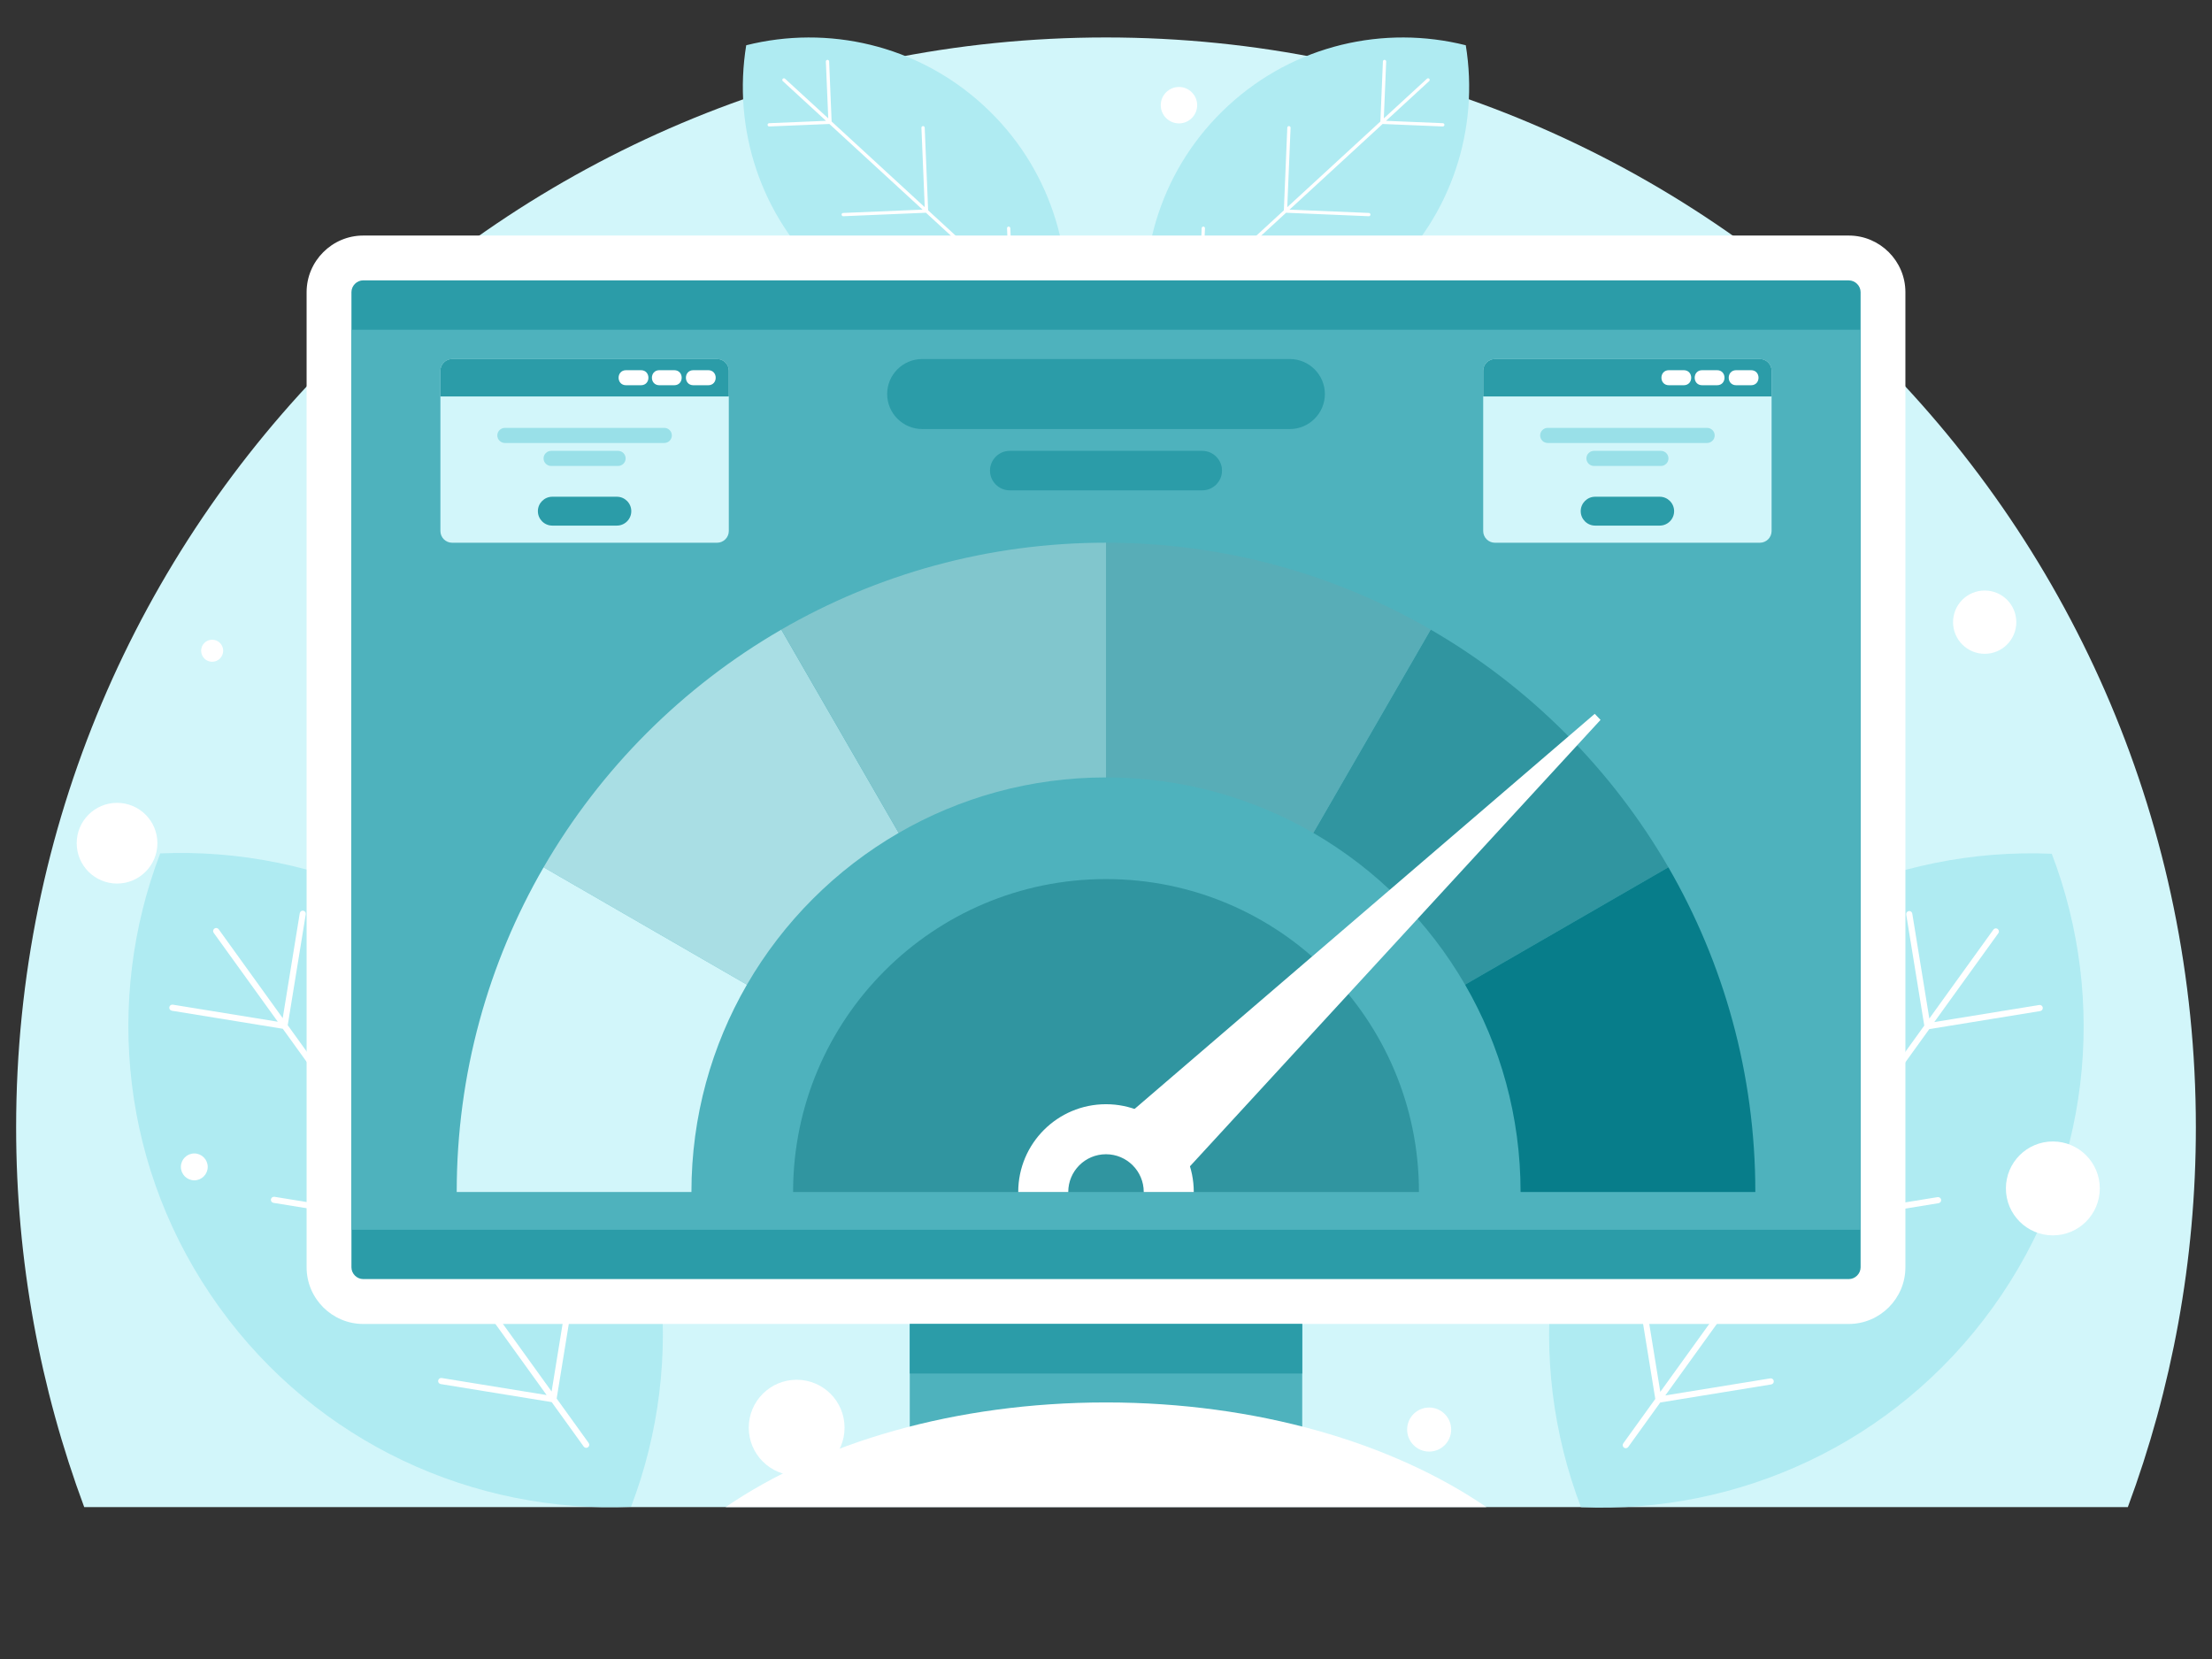
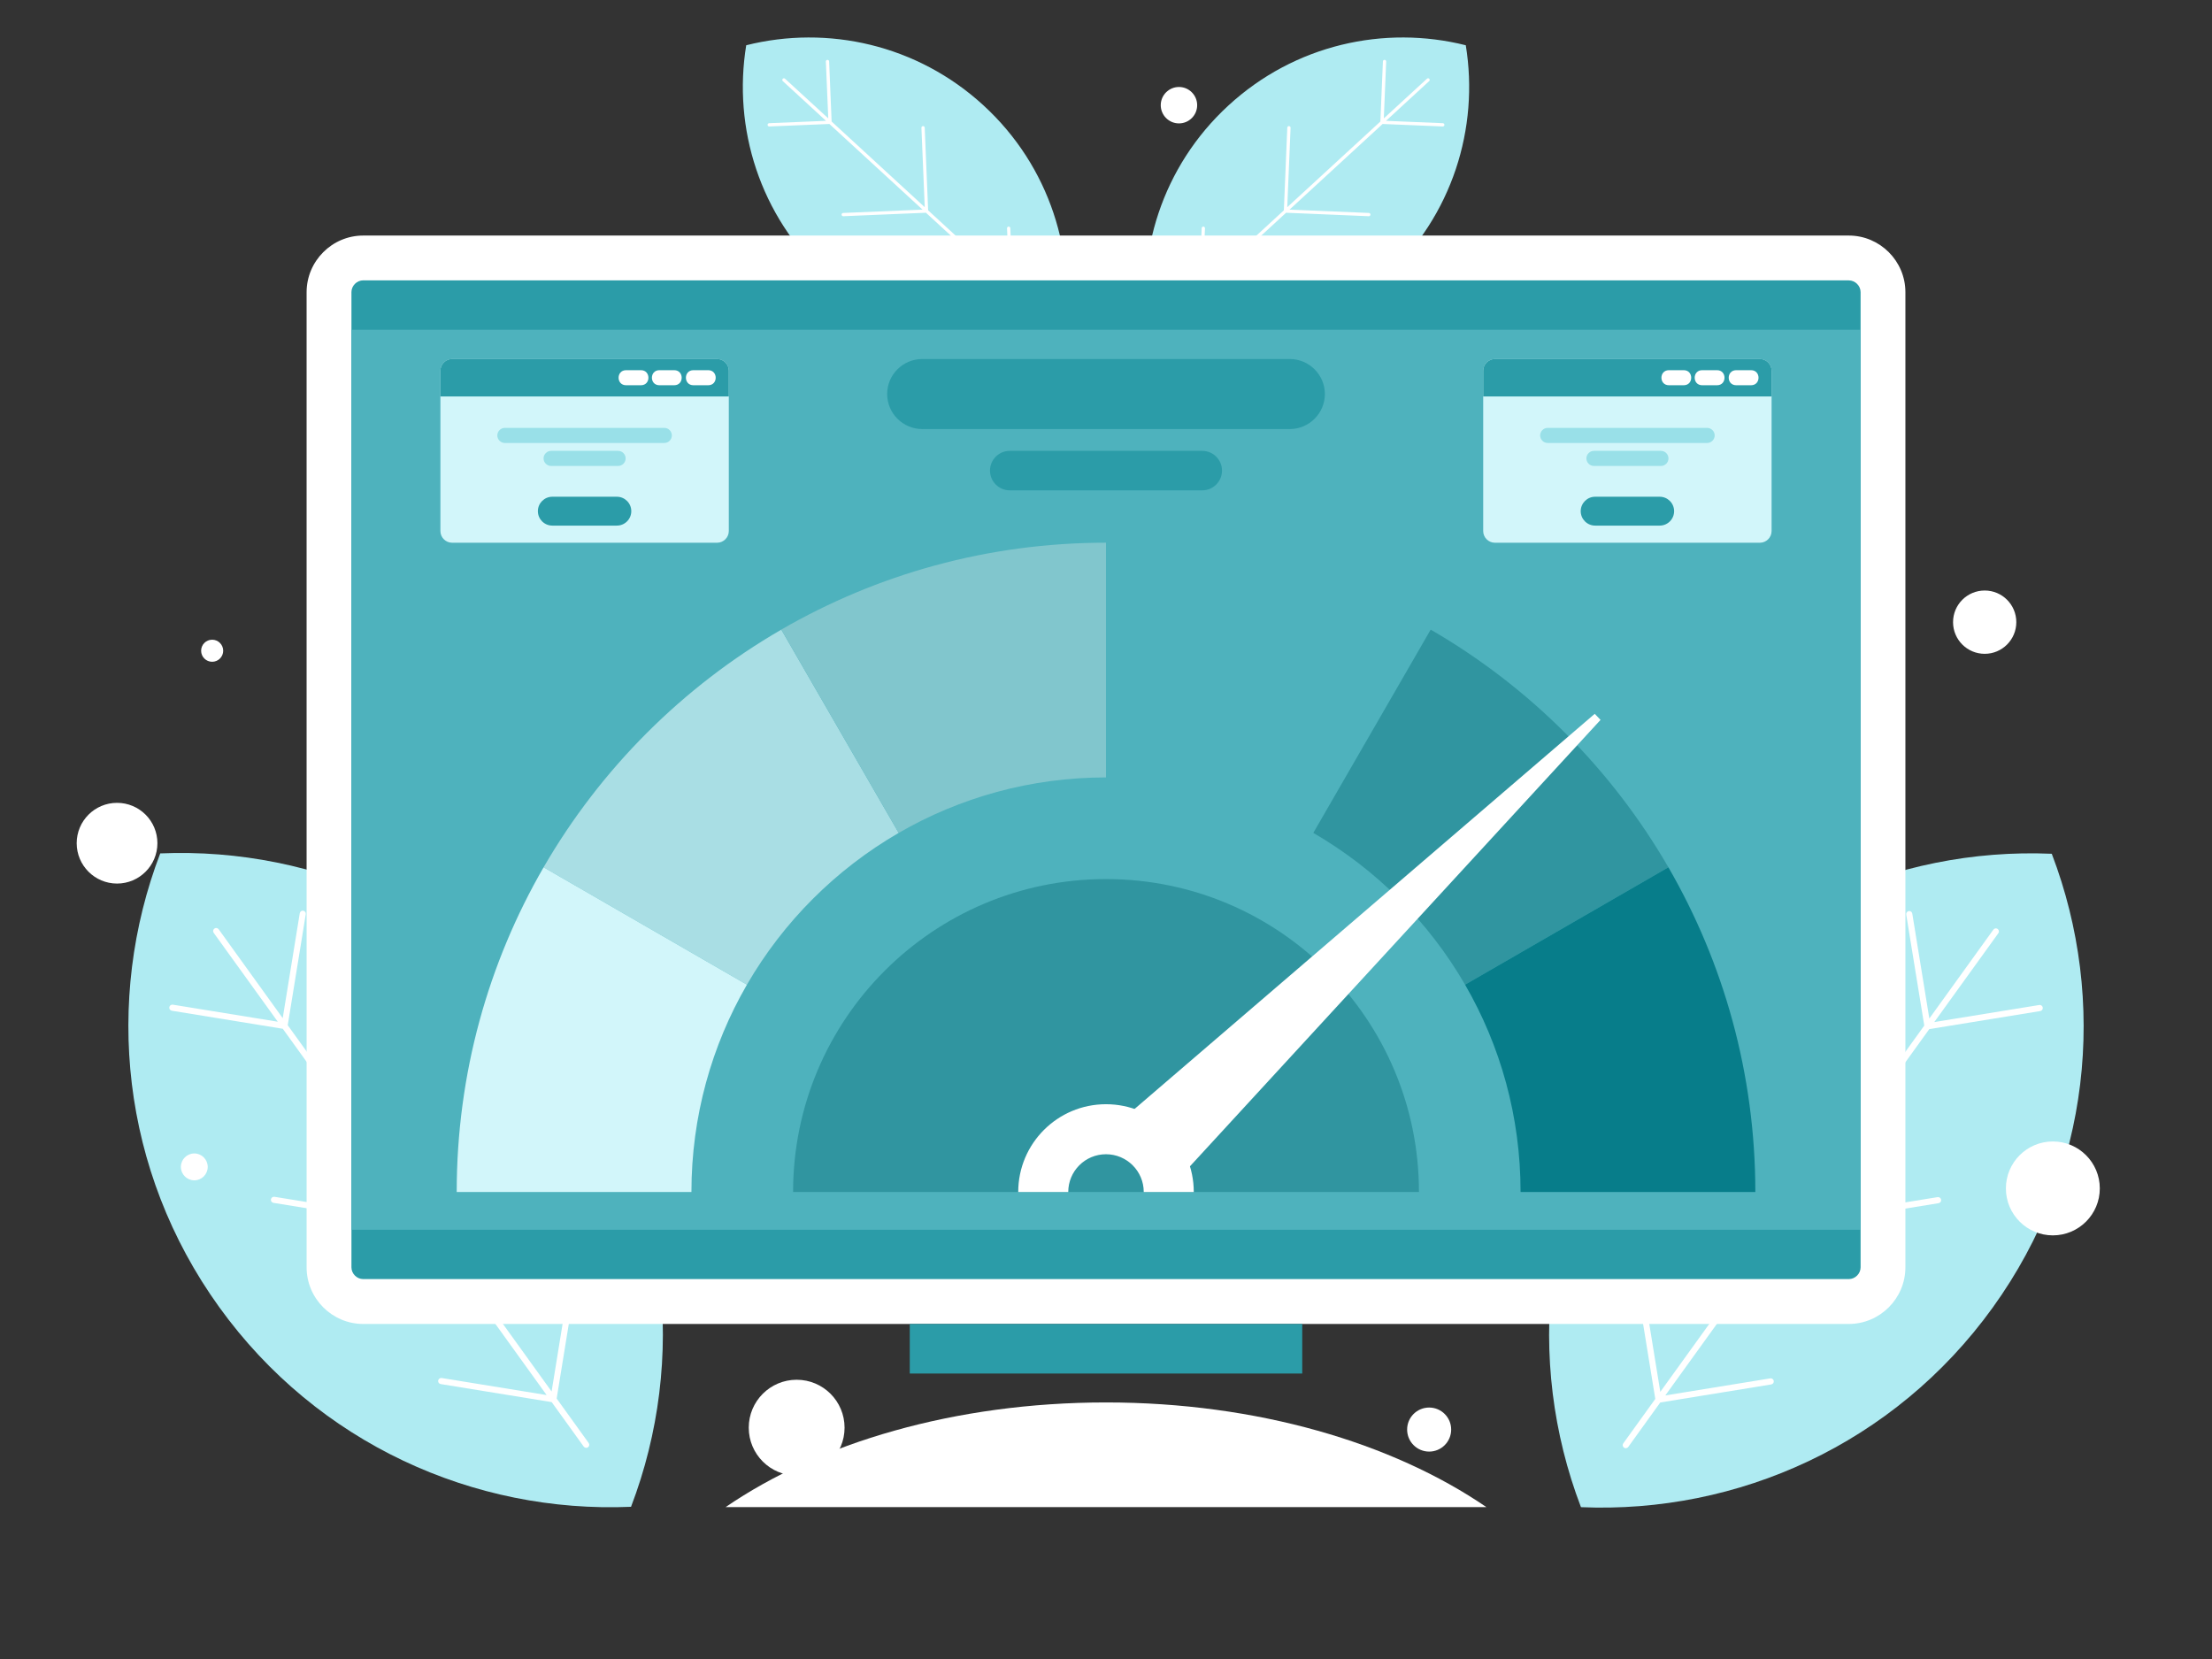
<svg xmlns="http://www.w3.org/2000/svg" version="1.0" id="Layer_1" x="0px" y="0px" viewBox="0 0 5333 4000" enable-background="new 0 0 5333 4000" xml:space="preserve">
  <rect x="0" y="0" width="5333" height="4000" fill="#333333" stroke="none" />
  <g id="_1808595714944">
-     <path fill="#D2F6FA" d="M2666.5,90.3c1451.2,0,2627.6,1176.4,2627.6,2627.6c0,322-58.1,630.5-164,915.6H203    C97,3348.4,38.9,3039.9,38.9,2717.9C38.9,1266.7,1215.3,90.3,2666.5,90.3L2666.5,90.3z" />
    <g>
      <g>
        <path fill="#AFEBF2" d="M4946.7,2058.4c-377.4-16.2-755.4,151.8-992.8,481.2c-237.4,329.4-277.1,741.1-142.3,1094.1      c377.5,16.2,755.4-151.8,992.8-481.3C5041.8,2823.1,5081.6,2411.3,4946.7,2058.4z" />
        <path fill="#FFFFFF" d="M4817.9,2249.9c2.4-3.3,1.6-7.9-1.7-10.3c-3.3-2.4-7.9-1.6-10.3,1.7l-154.4,214.3l-41.1-253      c-0.7-4-4.4-6.8-8.5-6.1c-4,0.7-6.8,4.5-6.1,8.5l43.5,267.6L4306,2935.1l-57.4-353.3c-0.7-4-4.4-6.7-8.5-6.1      c-4,0.6-6.8,4.4-6.1,8.4l59.8,367.9l-290.9,403.7l-41.1-253c-0.7-4-4.4-6.7-8.4-6.1c-4,0.7-6.8,4.5-6.1,8.5l43.5,267.6      l-77.2,107.2c-2.4,3.3-1.6,7.9,1.7,10.3c3.3,2.4,7.9,1.6,10.3-1.7l77.2-107.2l267.5-43.5c4-0.7,6.8-4.4,6.1-8.5      c-0.7-4-4.4-6.8-8.5-6.1l-252.9,41.1l290.9-403.7l367.9-59.8c4-0.7,6.8-4.4,6.1-8.5c-0.7-4-4.4-6.7-8.5-6.1l-353.3,57.4      l333.3-462.5l267.5-43.5c4-0.7,6.8-4.4,6.1-8.5c-0.7-4-4.4-6.8-8.5-6.1l-253,41.1L4817.9,2249.9L4817.9,2249.9z" />
      </g>
      <g>
        <path fill="#AFEBF2" d="M386.3,2057.5c377.5-16.2,755.4,151.8,992.8,481.2c237.3,329.4,277.1,741.1,142.3,1094.1      C1144,3649,766,3481,528.6,3151.5C291.2,2822.1,251.5,2410.4,386.3,2057.5z" />
        <path fill="#FFFFFF" d="M515.2,2249c-2.4-3.3-1.6-7.9,1.7-10.3c3.3-2.4,7.9-1.6,10.3,1.7l154.4,214.3l41.1-253      c0.7-4,4.4-6.7,8.4-6.1c4,0.7,6.8,4.5,6.1,8.5l-43.5,267.6l333.2,462.5l57.4-353.3c0.6-4,4.4-6.7,8.4-6.1c4,0.6,6.8,4.4,6.1,8.4      l-59.8,367.9l290.9,403.7l41.1-253c0.7-4,4.5-6.7,8.5-6.1c4,0.7,6.8,4.5,6.1,8.5l-43.5,267.6l77.2,107.2      c2.4,3.3,1.6,7.9-1.7,10.3c-3.3,2.4-7.9,1.6-10.3-1.7l-77.2-107.2l-267.6-43.5c-4-0.7-6.8-4.4-6.1-8.5c0.7-4,4.5-6.7,8.5-6.1      l253,41.1L1027,2959.7L659.3,2900c-4-0.6-6.8-4.4-6.1-8.5c0.7-4,4.5-6.7,8.5-6.1l353.3,57.4l-333.2-462.5l-267.5-43.5      c-4-0.7-6.8-4.4-6.1-8.5c0.7-4,4.4-6.8,8.5-6.1l253,41.1L515.2,2249L515.2,2249z" />
      </g>
    </g>
    <path fill="#FFFFFF" d="M511.5,1542.3c14.7,0,26.6,11.9,26.6,26.6s-11.9,26.6-26.6,26.6c-14.7,0-26.6-11.9-26.6-26.6    C484.9,1554.2,496.8,1542.3,511.5,1542.3z M4785,1423.7c42.1,0,76.2,34.1,76.2,76.3c0,42.1-34.1,76.3-76.2,76.3    s-76.3-34.1-76.3-76.3C4708.7,1457.8,4742.8,1423.7,4785,1423.7z M2842.4,209.7c24.2,0,43.9,19.7,43.9,43.9s-19.7,43.9-43.9,43.9    s-43.9-19.7-43.9-43.9S2818.2,209.7,2842.4,209.7z M4949.3,2752c62.5,0,113.2,50.7,113.2,113.2s-50.7,113.2-113.2,113.2    s-113.2-50.7-113.2-113.2C4836.1,2802.7,4886.8,2752,4949.3,2752z M3445.6,3393.5c29.3,0,53.1,23.8,53.1,53.1    s-23.8,53.1-53.1,53.1s-53.1-23.8-53.1-53.1C3392.5,3417.2,3416.3,3393.5,3445.6,3393.5z M468.5,2780.9    c17.8,0,32.3,14.5,32.3,32.4s-14.5,32.4-32.3,32.4c-17.9,0-32.4-14.5-32.4-32.4S450.6,2780.9,468.5,2780.9L468.5,2780.9z     M1920.7,3326.5c63.8,0,115.5,51.7,115.5,115.5s-51.7,115.5-115.5,115.5s-115.5-51.7-115.5-115.5S1856.9,3326.5,1920.7,3326.5z     M282.2,1935.6c53.8,0,97.3,43.6,97.3,97.3s-43.6,97.3-97.3,97.3s-97.3-43.6-97.3-97.3C184.9,1979.2,228.4,1935.6,282.2,1935.6z" />
    <g>
      <g>
        <g>
          <path fill="#AFEBF2" d="M1799.1,109.1c-32.6,199.5,32.6,411.1,192.6,558.1s376.2,194.4,572.3,145.2       c32.6-199.5-32.6-411.1-192.6-558.1S1995.2,59.9,1799.1,109.1z" />
          <path fill="#FFFFFF" d="M1892.7,189.8c-1.6-1.5-4.1-1.4-5.6,0.2c-1.5,1.6-1.4,4.1,0.2,5.6l104.1,95.7l-137,5.7       c-2.2,0.1-3.9,2-3.8,4.1c0.1,2.2,1.9,3.9,4.1,3.8l144.9-6l224.6,206.5l-191.4,8c-2.2,0.1-3.9,1.9-3.8,4.1       c0.1,2.2,1.9,3.9,4.1,3.8l199.3-8.4l196,180.2l-137,5.8c-2.2,0.1-3.9,1.9-3.8,4.1c0.1,2.2,1.9,3.9,4.1,3.8l144.9-6.1l52,47.9       c1.6,1.5,4.1,1.4,5.6-0.2c1.5-1.6,1.3-4.1-0.3-5.6l-52-47.8l-6.1-144.9c-0.1-2.2-1.9-3.9-4.1-3.8c-2.2,0.1-3.9,1.9-3.8,4.1       l5.8,137l-196-180.3l-8.3-199.3c-0.1-2.2-1.9-3.9-4.1-3.8c-2.2,0.1-3.9,1.9-3.8,4.1l8,191.4L2005,293l-6-144.9       c-0.1-2.2-2-3.9-4.1-3.8c-2.2,0.1-3.9,1.9-3.8,4.1l5.8,137L1892.7,189.8L1892.7,189.8z" />
        </g>
        <g>
          <path fill="#AFEBF2" d="M3533.9,109.1c32.6,199.5-32.6,411.1-192.5,558.1c-160,147.1-376.2,194.4-572.3,145.2       c-32.6-199.5,32.6-411.1,192.6-558.1C3121.6,107.2,3337.8,59.9,3533.9,109.1z" />
          <path fill="#FFFFFF" d="M3440.3,189.8c1.6-1.5,4.1-1.4,5.6,0.2c1.5,1.6,1.3,4.1-0.3,5.6l-104,95.7l137,5.7       c2.2,0.1,3.9,2,3.8,4.1c-0.1,2.2-1.9,3.9-4.1,3.8l-144.9-6l-224.5,206.5l191.4,8c2.2,0.1,3.9,1.9,3.8,4.1       c-0.1,2.2-1.9,3.9-4.1,3.8l-199.3-8.4l-196,180.2l137,5.8c2.2,0.1,3.9,1.9,3.8,4.1c-0.1,2.2-1.9,3.9-4.1,3.8l-144.9-6.1       l-52,47.9c-1.6,1.5-4.1,1.4-5.6-0.2c-1.5-1.6-1.4-4.1,0.2-5.6l52-47.8l6.1-144.9c0.1-2.2,1.9-3.9,4.1-3.8       c2.2,0.1,3.9,1.9,3.8,4.1l-5.8,137l196-180.3l8.3-199.3c0.1-2.2,1.9-3.9,4.1-3.8c2.2,0.1,3.9,1.9,3.8,4.1l-8,191.4L3328,293       l6.1-144.9c0.1-2.2,1.9-3.9,4.1-3.8c2.2,0.1,3.9,1.9,3.8,4.1l-5.7,137L3440.3,189.8L3440.3,189.8z" />
        </g>
      </g>
      <path fill="#FFFFFF" d="M875.7,567.9h3581.6c75.1,0,136.5,61.4,136.5,136.5v2351.1c0,75-61.4,136.5-136.5,136.5H875.7     c-75,0-136.5-61.4-136.5-136.5V704.4C739.3,629.3,800.7,567.9,875.7,567.9L875.7,567.9z" />
      <path fill="#2B9CA8" d="M875.7,675.9c-15.4,0-28.4,13-28.4,28.4v2351.1c0,15.4,13,28.4,28.4,28.4h3581.6     c15.4,0,28.5-13,28.5-28.4v-2351c0-15.4-13-28.4-28.5-28.4L875.7,675.9L875.7,675.9z" />
-       <polygon fill="#4EB2BD" points="2193.4,3192 3139.6,3192 3139.6,3484 2193.4,3484    " />
      <path fill="#FFFFFF" d="M2666.5,3381.2c363.8,0,690.8,97.4,917,252.3h-1834C1975.7,3478.6,2302.8,3381.2,2666.5,3381.2     L2666.5,3381.2z" />
      <polygon fill="#2B9CA8" points="2193.4,3192 3139.6,3192 3139.6,3311.5 2193.4,3311.5    " />
      <polygon fill="#4EB2BD" points="847.3,795 4485.7,795 4485.7,2964.9 847.3,2964.9    " />
      <path fill="#3095A0" d="M2666.5,2119.4c416.7,0,754.5,337.8,754.5,754.4H1912.1C1912.1,2457.2,2249.8,2119.4,2666.5,2119.4z" />
      <path fill="#A9DEE4" d="M1883.7,1518c-237.6,137.4-435.6,335.5-573.1,573l490.2,283c87.8-151.7,214.2-278.1,365.9-365.9l0,0     L1883.7,1518L1883.7,1518z" />
      <path fill="#D2F6FA" d="M1310.6,2091c-133.2,230.3-209.5,497.6-209.5,782.8H1667c0-182.1,48.7-352.8,133.8-499.8L1310.6,2091z" />
      <path fill="#81C6CD" d="M2666.5,1308.4c-285.2,0-552.5,76.3-782.8,209.5l283,490.2c147-85.1,317.7-133.8,499.8-133.8V1308.4z" />
      <path fill="#3095A0" d="M3449.3,1518c237.5,137.4,435.6,335.5,573.1,573l-490.2,283c-87.8-151.7-214.3-278.1-365.9-365.9l0,0     L3449.3,1518L3449.3,1518z" />
      <path fill="#077D8A" d="M4022.4,2091c133.2,230.3,209.6,497.6,209.6,782.8h-566c0-182.1-48.7-352.8-133.8-499.8L4022.4,2091z" />
-       <path fill="#58ADB7" d="M2666.5,1308.4c285.2,0,552.5,76.3,782.8,209.5l-283,490.2c-147-85.1-317.7-133.8-499.8-133.8V1308.4z" />
      <path fill="#FFFFFF" d="M2666.5,2662.2c116.9,0,211.6,94.7,211.6,211.6h-120.6c0-50.3-40.8-91-91-91c-50.3,0-91,40.7-91,91     h-120.6C2454.9,2757,2549.6,2662.2,2666.5,2662.2z" />
      <polygon fill="#FFFFFF" points="2707.2,2697.8 3844.8,1721 3858.8,1735.6 2843.8,2839.2 2757.7,2785.7    " />
      <g>
        <g>
          <g>
            <path fill="#D2F6FA" d="M1728.9,865.6c15.5,0,28.2,12.7,28.2,28.2v386.5c0,15.5-12.7,28.2-28.2,28.2c-300.1,0-338.7,0-638.9,0        c-15.5,0-28.2-12.7-28.2-28.2V893.8c0-15.5,12.7-28.2,28.2-28.2C1390.1,865.6,1428.7,865.6,1728.9,865.6L1728.9,865.6z" />
            <path fill="#2B9CA8" d="M1090,865.6c-15.5,0-28.2,12.7-28.2,28.2v62c318.9,0,376.4,0,695.3,0v-62c0-15.5-12.7-28.2-28.2-28.2        C1428.7,865.6,1390.1,865.6,1090,865.6L1090,865.6z" />
            <path fill="#FFFFFF" d="M1589.7,892.5c11.9,0,23.9,0,35.8,0c24,0,24,36.3,0,36.3c-11.9,0-23.9,0-35.8,0        C1565.7,928.8,1565.7,892.5,1589.7,892.5z M1671.7,892.5h35.8c24,0,24,36.3,0,36.3h-35.8        C1647.7,928.8,1647.7,892.5,1671.7,892.5z M1509.4,892.5h35.9c24,0,24,36.3,0,36.3h-35.9        C1485.4,928.8,1485.4,892.5,1509.4,892.5z" />
            <path fill="#2B9CA8" d="M1331.6,1197.6h155.6c19.2,0,34.8,15.6,34.8,34.8l0,0c0,19.2-15.6,34.8-34.8,34.8h-155.6        c-19.2,0-34.8-15.6-34.8-34.8l0,0C1296.8,1213.2,1312.4,1197.6,1331.6,1197.6z" />
          </g>
          <path fill="#99E0E8" d="M1217.2,1031.6h384.4c10,0,18.2,8.2,18.2,18.2l0,0c0,10-8.2,18.2-18.2,18.2h-384.4       c-10,0-18.2-8.2-18.2-18.2l0,0C1199,1039.8,1207.2,1031.6,1217.2,1031.6z" />
          <path fill="#99E0E8" d="M1328.7,1087h161.5c10,0,18.2,8.2,18.2,18.2l0,0c0,10-8.2,18.2-18.2,18.2h-161.5       c-10,0-18.2-8.2-18.2-18.2l0,0C1310.5,1095.2,1318.7,1087,1328.7,1087z" />
        </g>
        <g>
          <g>
            <path fill="#D2F6FA" d="M4243,865.6c15.5,0,28.2,12.7,28.2,28.2v386.5c0,15.5-12.7,28.2-28.2,28.2c-300.1,0-338.8,0-638.9,0        c-15.5,0-28.2-12.7-28.2-28.2V893.8c0-15.5,12.7-28.2,28.2-28.2C3904.3,865.6,3942.9,865.6,4243,865.6z" />
            <path fill="#2B9CA8" d="M3604.1,865.6c-15.5,0-28.2,12.7-28.2,28.2v62c318.9,0,376.3,0,695.3,0v-62        c0-15.5-12.7-28.2-28.2-28.2C3942.9,865.6,3904.3,865.6,3604.1,865.6L3604.1,865.6z" />
            <path fill="#FFFFFF" d="M4103.8,892.5c12,0,23.9,0,35.9,0c24,0,24,36.3,0,36.3c-11.9,0-23.9,0-35.9,0        C4079.8,928.8,4079.8,892.5,4103.8,892.5z M4185.9,892.5h35.8c24,0,24,36.3,0,36.3h-35.8        C4161.8,928.8,4161.8,892.5,4185.9,892.5z M4023.6,892.5h35.8c24,0,24,36.3,0,36.3h-35.8        C3999.6,928.8,3999.6,892.5,4023.6,892.5z" />
            <path fill="#2B9CA8" d="M3845.8,1197.6h155.6c19.2,0,34.8,15.6,34.8,34.8l0,0c0,19.2-15.6,34.8-34.8,34.8h-155.6        c-19.2,0-34.8-15.6-34.8-34.8l0,0C3811,1213.2,3826.6,1197.6,3845.8,1197.6z" />
          </g>
          <path fill="#99E0E8" d="M3731.4,1031.6h384.4c10,0,18.2,8.2,18.2,18.2l0,0c0,10-8.2,18.2-18.2,18.2h-384.4       c-10,0-18.2-8.2-18.2-18.2l0,0C3713.2,1039.8,3721.4,1031.6,3731.4,1031.6z" />
          <path fill="#99E0E8" d="M3842.9,1087h161.5c10,0,18.2,8.2,18.2,18.2l0,0c0,10-8.2,18.2-18.2,18.2h-161.5       c-10,0-18.2-8.2-18.2-18.2l0,0C3824.7,1095.2,3832.9,1087,3842.9,1087z" />
        </g>
      </g>
      <path fill="#2B9CA8" d="M2434.4,1087h464.2c26.2,0,47.6,21.4,47.6,47.6l0,0c0,26.2-21.4,47.6-47.6,47.6h-464.2     c-26.2,0-47.6-21.4-47.6-47.6l0,0C2386.8,1108.4,2408.2,1087,2434.4,1087z M2223.3,865.6h886.5c46.4,0,84.4,38,84.4,84.4l0,0     c0,46.4-38,84.4-84.4,84.4h-886.5c-46.4,0-84.4-38-84.4-84.4l0,0C2138.8,903.6,2176.8,865.6,2223.3,865.6L2223.3,865.6z" />
    </g>
  </g>
</svg>